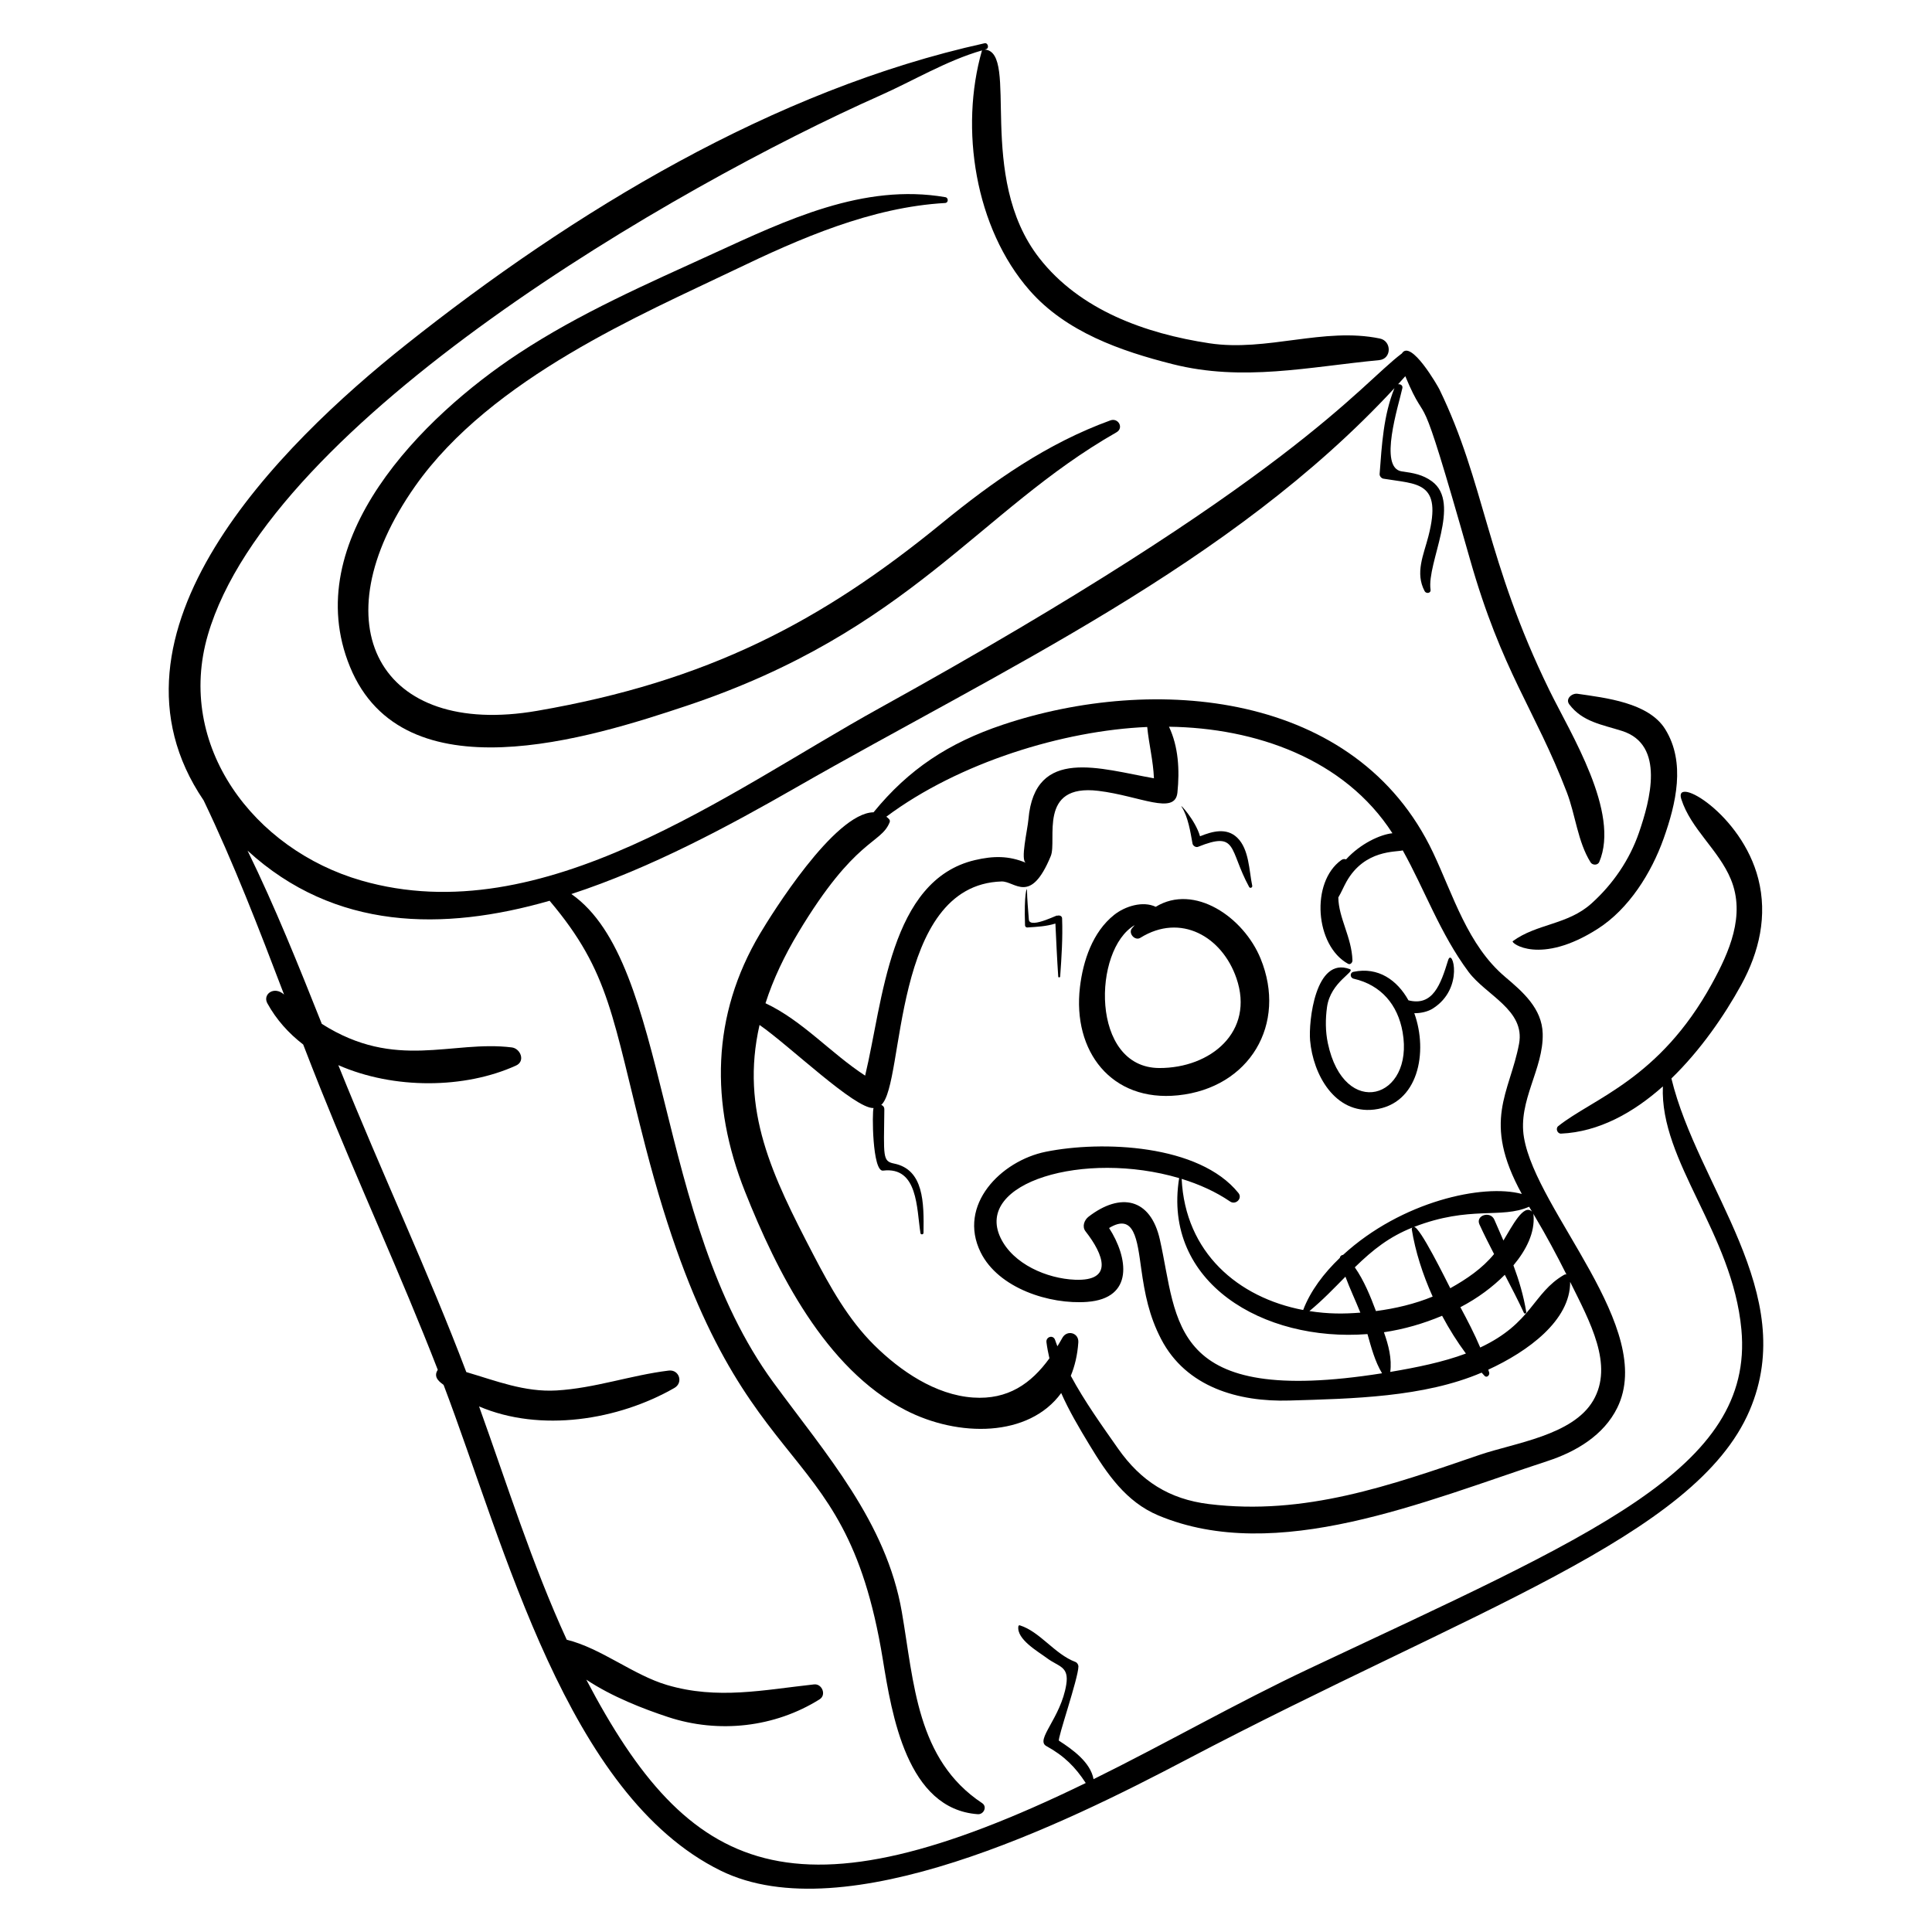
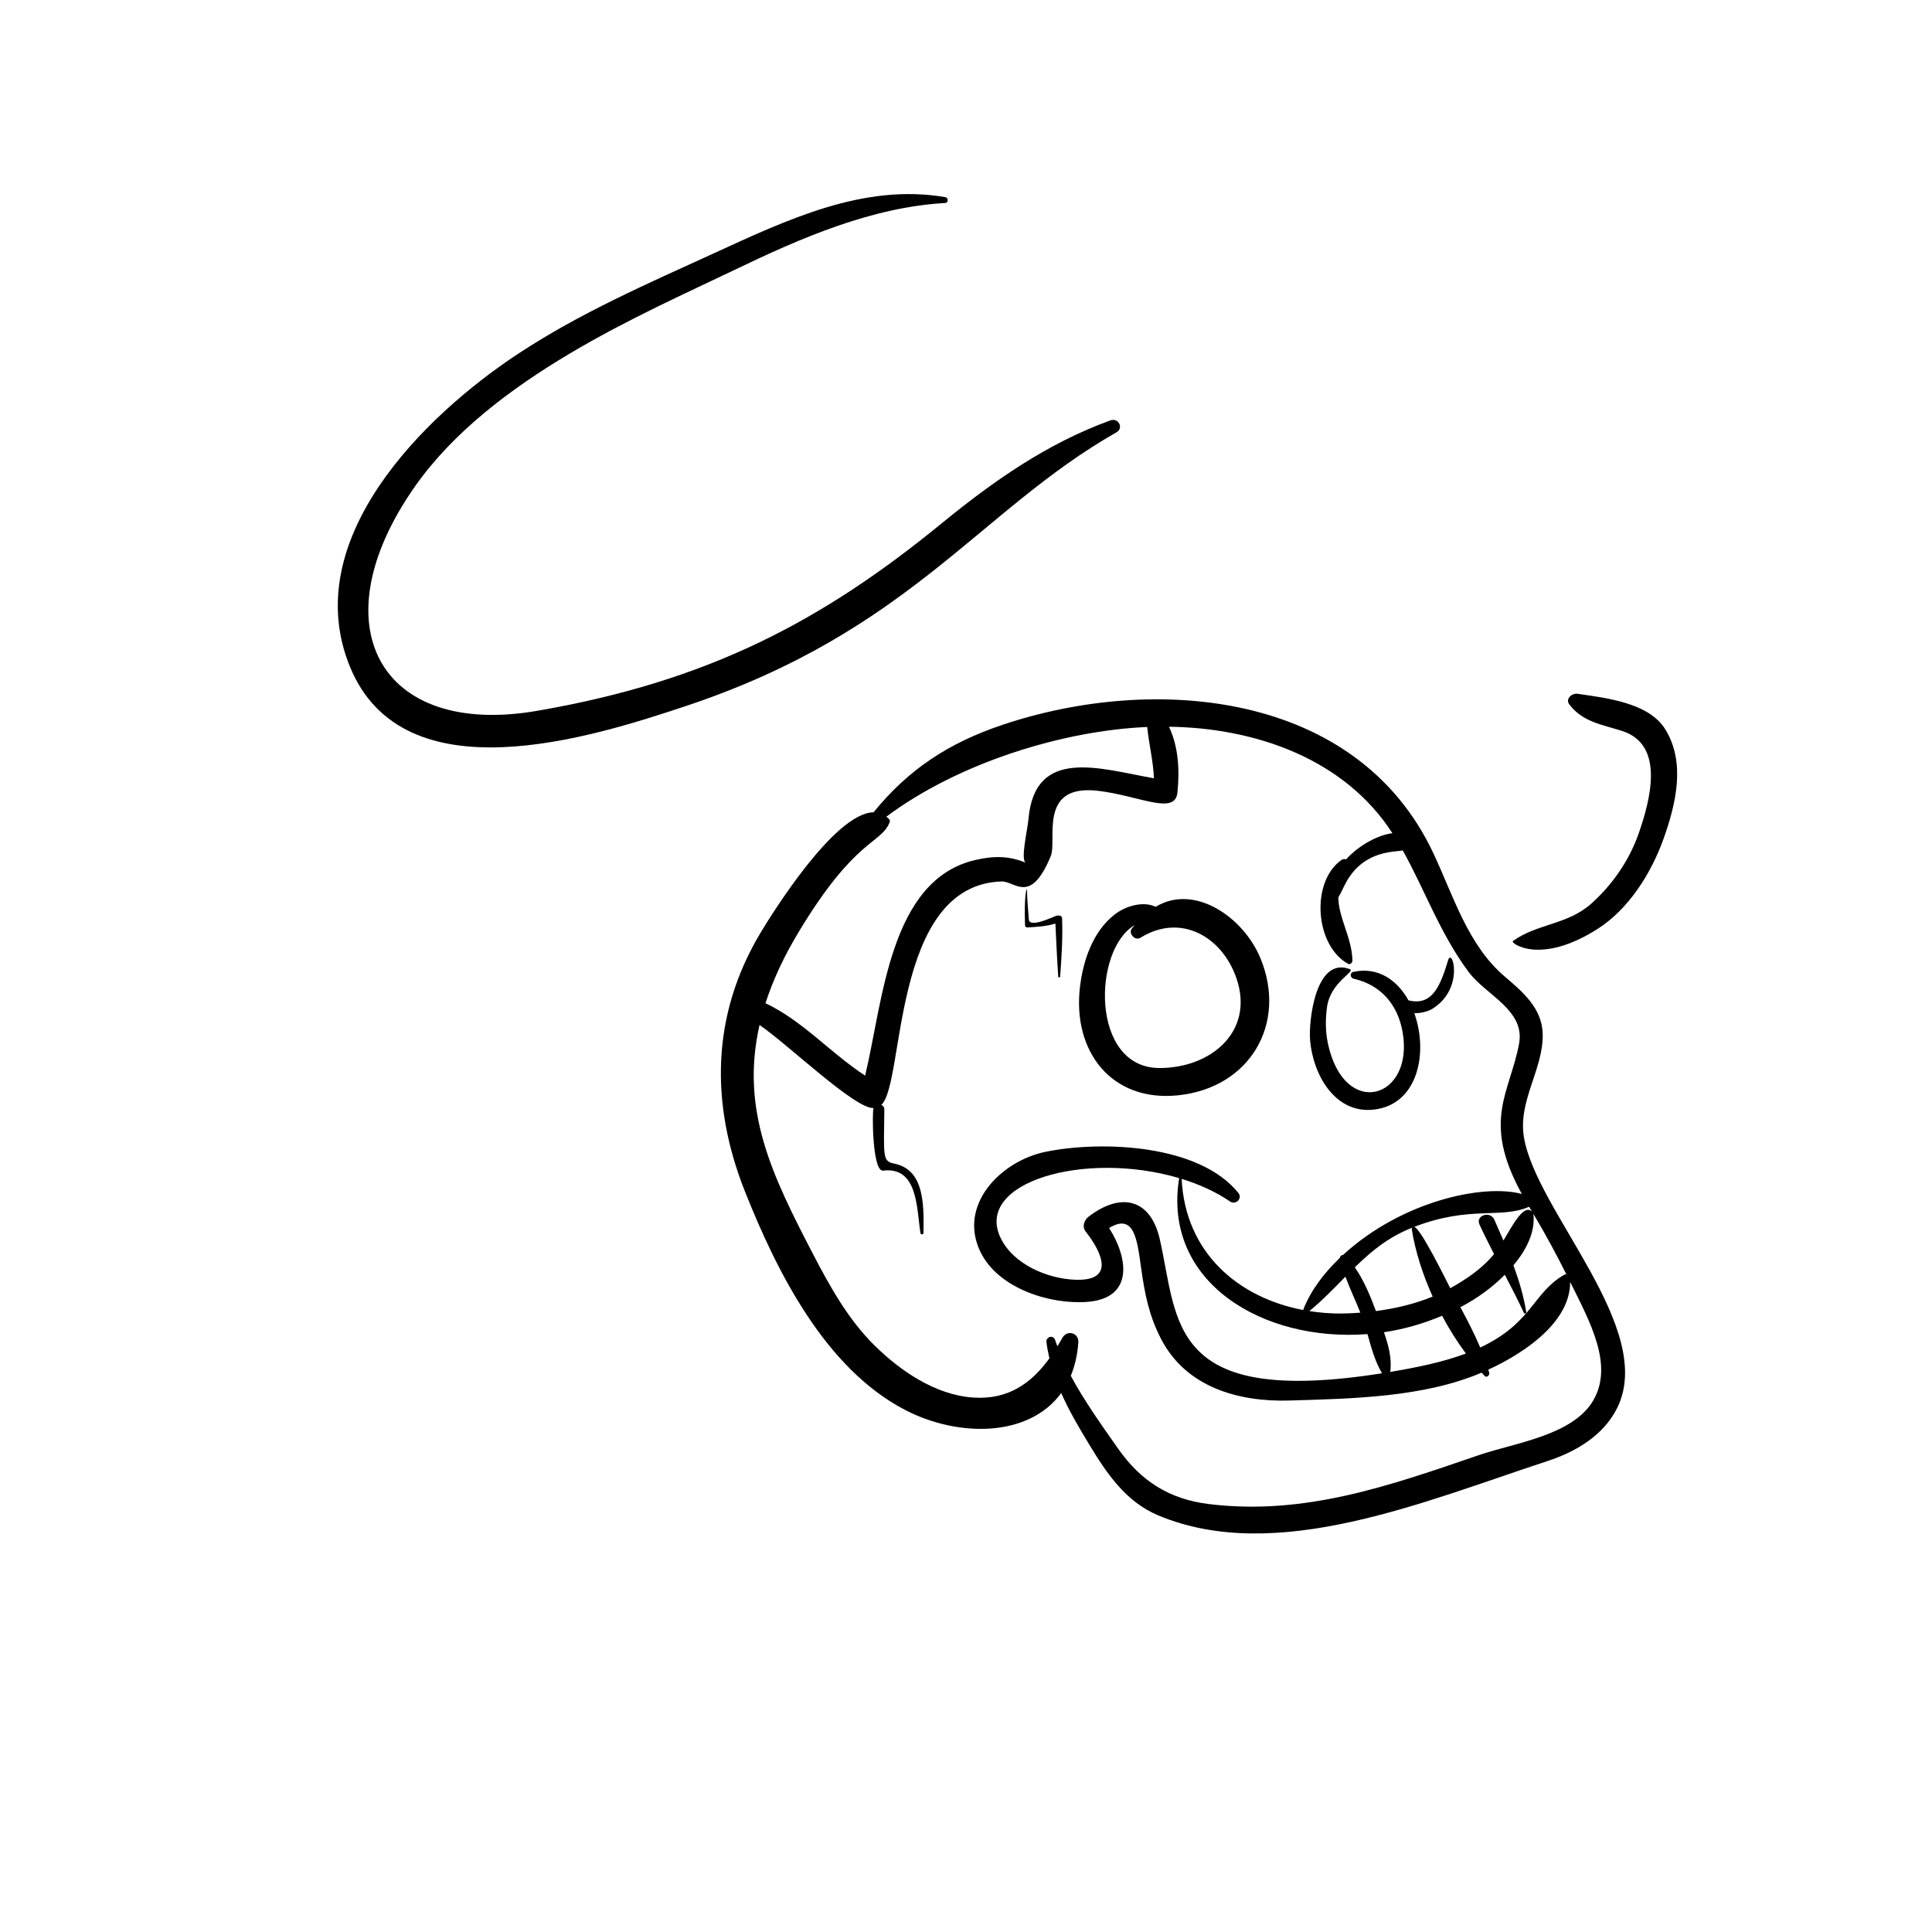
<svg xmlns="http://www.w3.org/2000/svg" fill="#000000" width="800px" height="800px" version="1.1" viewBox="144 144 512 512">
  <g>
-     <path d="m197.95 356.08c8.039 16.77 14.707 34.121 21.328 51.484-2.629-2.375-5.742-0.082-4.43 2.316 2.371 4.324 5.641 7.953 9.504 10.93 1.492 3.867 3 7.731 4.539 11.574 10.016 25.023 21.371 49.504 31.125 74.633-1.422 2.109 0.875 3.449 1.539 3.992 16.266 42.789 32.688 108.71 73.445 128.74 32.961 16.199 91.445-12.617 123.29-29.359 75.781-39.844 135-59.059 149.36-92.574 13.32-31.102-13.711-59.094-20.711-88.012 7.715-7.477 14.035-16.672 18.488-24.777 4.812-8.766 7.027-18.375 4.531-28.152-4.387-17.18-22.434-27.535-20.41-21.148 2.523 7.973 9.891 13.449 13.137 21.273 3.961 9.539-0.43 19.363-5.031 27.738-13.902 25.316-31.473 30.316-40.719 37.711-0.762 0.609-0.207 2.019 0.754 1.973 10.004-0.453 19.148-5.519 26.992-12.516-0.84 19.902 18.441 38.863 20.809 64.434 3.422 36.93-39.336 54.441-114.48 89.848-19.391 9.137-37.988 19.832-57.207 29.312-0.816-4.457-5.484-7.828-9.164-10.191-0.508-0.328 5.137-16.582 5.156-19.691 0.004-0.461-0.355-1.016-0.793-1.18-5.527-2.082-9.363-8.012-14.723-9.699-0.191-0.062-0.367 0.059-0.398 0.254-0.535 3.457 5.336 6.75 7.562 8.422 3.098 2.328 5.922 2.109 5.125 7.039-1.434 8.875-8.297 14.609-5.273 16.27 4.734 2.598 7.688 5.57 10.441 9.793-77.531 37.77-105.16 24.457-132.36-27.391 6.789 4.523 15.145 7.754 21.664 9.906 13.41 4.426 28.289 2.758 40.172-4.699 1.867-1.172 0.625-4.18-1.469-3.949-13.461 1.469-25.613 4.102-38.957 0.164-9.008-2.656-17.43-9.742-26.594-12.004-9.176-19.965-15.832-41.266-23.234-61.828 16.289 6.969 36.895 3.637 51.766-4.894 2.426-1.391 1.277-4.941-1.516-4.602-10.055 1.23-19.566 4.68-29.746 5.269-8.438 0.488-16.031-2.566-23.883-4.871-10.094-26.641-22.09-51.965-33.918-81.34 14.73 6.469 33.535 6.277 47.098 0.105 2.543-1.156 1.176-4.519-1.129-4.805-15.902-1.977-30.719 6.246-50.348-6.242-6.16-15.48-12.363-30.949-19.672-45.902 23.109 21.133 51.801 21.395 80.043 13.281 16.117 19.039 16.555 30.988 25.457 65.359 24.105 93.035 52.426 71.805 62.836 135.62 2.398 14.707 6.398 39.758 25.188 41.09 1.551 0.109 2.57-1.988 1.145-2.934-17.383-11.527-18.039-31.902-21.281-50.652-4.121-23.859-20.172-41.898-34.016-60.797-31.875-43.523-27.195-111.06-53.562-129.47 21.145-6.91 41.797-18.059 59.402-28.148 54.688-31.352 115.32-59.016 158.72-105.91-2.918 7.211-3.344 15.051-3.926 22.75-0.043 0.543 0.465 1.145 0.996 1.234 8.938 1.504 15.707 0.605 11.93 15.273-1.277 4.969-3.57 9.68-0.996 14.531 0.406 0.762 1.707 0.582 1.566-0.391-1.031-7.148 8.273-22.922 0.371-28.707-2.453-1.797-4.969-2.223-7.969-2.633-6.309-0.859-0.836-17.574 0.129-22.07 0.16-0.746-0.52-1.113-1.133-1.02 0.645-0.703 1.273-1.426 1.91-2.141 6.688 15.98 2.484-3.07 17.09 48.34 8.547 30.09 17.246 39.867 25.707 61.91 2.316 6.039 2.879 13.094 6.305 18.586 0.5 0.805 1.902 0.828 2.301-0.105 5.566-13.141-7.578-33.965-13.223-45.52-16.84-34.453-17.031-54.777-29.148-79.742-0.406-0.836-7.574-13.363-9.938-9.5-11.152 8.344-29.191 33.566-138.56 94.066-39.867 22.051-88.996 59.512-137.18 45.625-28.547-8.23-49.266-35.742-40.68-65.121 16.602-56.805 124.17-118.94 178.09-142.9 8.973-3.988 17.602-9.242 27.055-11.977-5.953 20.691-1.852 47.09 12.617 63.598 9.66 11.02 24.109 16.059 37.887 19.543 18.602 4.703 36.062 0.727 54.758-1.062 3.344-0.32 3.348-5.066 0.18-5.723-14.91-3.086-29.949 3.574-45.191 1.258-16.902-2.566-34.262-8.742-45.062-22.578-16.922-21.672-5.172-54.527-14.438-55.262 0.113-0.031 0.223-0.07 0.336-0.102 0.883-0.234 0.5-1.762-0.391-1.566-55.895 12.328-108.91 44.57-153.41 79.93-33.48 26.625-83.641 76.328-53.582 120.68z" />
    <path d="m584.87 366.25c3.285-9.23 5.91-20.191 0.418-29.02-4.387-7.047-15.816-8.285-23.238-9.371-1.418-0.207-3.305 1.309-2.164 2.82 3.504 4.637 8.668 5.34 13.977 7.031 11.504 3.66 7.394 18.477 4.492 26.918-2.492 7.25-6.949 13.734-12.629 18.828-6.305 5.656-14.48 5.305-20.828 9.969-0.629 0.469 7.262 6.477 22.523-3.281 8.273-5.285 14.219-14.828 17.449-23.895z" />
    <path d="m542.87 402.88c-9.934-8.395-13.719-21.586-19.102-32.957-20.312-42.883-73.98-47.281-114.03-33.859-14.316 4.801-24.922 11.773-34.238 23.203-10.387 0.145-27.168 27.266-30.07 32.137-12.902 21.664-13.254 45.094-4 68.371 8.449 21.25 21.27 46.895 42.434 57.875 14.141 7.336 32.82 7.262 41.367-4.481 2.066 4.676 4.684 9.117 7.481 13.734 4.633 7.652 9.68 15.102 18.246 18.695 31.27 13.109 70.543-3.723 103.23-14.434 7.508-2.457 14.824-6.816 18.402-14.082 10.367-21.047-21.406-51.98-24.723-71.645-1.648-9.785 5.219-18.129 4.965-27.523-0.18-6.641-5.215-11.023-9.965-15.035zm-187.31-11.734c15.102-25.137 21.852-23.391 24.195-29.207 0.266-0.66-0.281-1.031-0.867-1.508 19.23-14.352 46.895-22.832 69.137-23.773 0.445 4.547 1.594 8.977 1.781 13.598-14.125-2.477-31.57-8.543-33.254 10.828-0.254 2.926-2.199 10.926-0.668 11.566-4.566-1.914-8.656-1.852-13.5-0.719-22.645 5.305-24.383 37.457-29.113 57.121-9.172-5.981-16.547-14.539-26.406-19.184 2.051-6.398 5.035-12.629 8.695-18.723zm210.64 124.03c-5.418 9.25-20.906 11.234-30.086 14.379-23.707 8.117-46.301 16.164-71.762 13.035-10.492-1.289-18.02-6.086-24.086-14.742-4.109-5.863-8.867-12.477-12.496-19.246 1.059-2.562 1.762-5.492 1.996-8.84 0.184-2.582-3-3.426-4.231-1.215-0.426 0.766-0.867 1.508-1.312 2.234-0.199-0.551-0.434-1.102-0.605-1.648-0.473-1.484-2.488-0.906-2.297 0.582 0.191 1.465 0.465 2.875 0.785 4.258-4.84 6.684-10.996 11.031-20.234 10.391-9.996-0.691-19.297-7.066-26.191-13.887-6.883-6.809-11.707-15.465-16.137-23.977-10.852-20.848-19.414-38.215-14.258-60.875 7.961 5.512 25.254 22.25 30.215 22.02-0.418 0.871-0.352 16.93 2.519 16.582 9.297-1.133 8.871 10.066 9.914 16.582 0.074 0.457 0.797 0.379 0.805-0.074 0.137-8.055 0.07-16.789-7.797-18.379-3.094-0.625-2.731-1.797-2.586-14.332 0.008-0.668-0.352-1.047-0.816-1.211 6.309-5.508 2.562-58.305 31.879-59.215 3.578-0.113 7.652 6.344 13.047-6.738 1.742-4.227-3.535-19.238 12.637-17.273 10.93 1.328 20.301 6.543 20.926 0.453 0.613-5.988 0.273-12.141-2.234-17.449 22.895 0.301 46.496 8.488 59.211 28.227-3.234 0.328-8.48 2.75-12.289 6.93-0.383-0.141-0.824-0.133-1.258 0.18-8.195 5.863-6.965 22.66 1.773 27.48 0.621 0.344 1.195-0.312 1.18-0.891-0.184-6.121-3.68-11.254-3.746-16.688 0.809-1.336 1.371-2.769 2.156-4.168 4.836-8.598 13.223-7.797 14.918-8.301 5.84 10.461 9.902 22.051 17.422 32.176 4.621 6.223 15.086 10.121 13.398 19.094-2.465 13.109-9.957 20.328 0.734 39.781-10.234-2.766-31.848 1.918-47.363 16.141-0.418 0.02-0.836 0.367-0.855 0.789-4.258 4.07-7.805 8.766-9.727 13.824-17.285-3.285-31.262-15.242-32.199-34.75 4.637 1.43 9.027 3.398 12.84 6 1.465 1 3.363-0.816 2.199-2.262-10.398-12.922-36.172-13.934-51.059-10.922-11.828 2.394-23.457 14.09-17.25 26.652 4.723 9.555 18.301 13.863 28.195 13.133 12.551-0.926 10.852-11.809 5.84-19.578 6.734-4.098 7.453 3.18 8.523 10.812 0.941 6.731 2.094 12.504 5.266 18.613 6.644 12.793 20.531 16.691 33.988 16.293 16.633-0.492 35.629-0.84 50.953-7.394 0.262 0.285 0.52 0.586 0.785 0.863 0.594 0.621 1.406-0.219 1.219-0.879-0.074-0.258-0.164-0.512-0.242-0.77 10.438-4.797 21.773-13.012 21.695-23.266 5.234 10.574 11.617 22.043 6.098 31.465zm-42.531-27.566c-4.769 1.957-9.898 3.168-15.031 3.836-1.457-3.906-3.152-8.09-5.598-11.59 4.894-4.769 9.148-8.094 15.297-10.555-0.137 0.117-0.234 0.27-0.199 0.496 0.926 5.789 2.875 11.914 5.531 17.812zm-12.914 9.449c5.293-0.785 10.453-2.273 15.414-4.367 1.887 3.539 4.012 6.918 6.309 10.012-6.117 2.289-13.113 3.699-20.047 4.871 0.465-3.516-0.453-7.082-1.676-10.516zm-79.074-26.738c4.809 6.152 7.508 13.227-2.769 12.824-7.441-0.293-16.441-4.133-19.77-11.141-6.953-14.637 22.203-23.207 47.344-15.793-4.469 27.676 22.273 43.473 49.906 41.336 1.02 3.598 1.984 7.254 3.863 10.387-56.754 8.957-53.98-13.719-58.883-35.457-2.481-10.992-10.449-12.539-18.891-6.039-1.133 0.871-1.789 2.617-0.801 3.883zm59.324 21.129c3.473-2.856 6.492-6.019 9.547-9.117 1.191 3.219 2.699 6.375 3.957 9.531-4.402 0.344-8.473 0.375-13.504-0.414zm59.824-24.957c2.934 4.922 5.68 10.051 8.285 15.234-0.203-0.027-0.422 0.004-0.645 0.133-8.297 4.828-8.414 12.781-22.191 19.246-1.543-3.652-3.371-7.168-5.262-10.684 4.66-2.43 8.535-5.352 11.773-8.59 1.746 3.34 3.481 6.684 5.059 10.09 0.164 0.352 0.684 0.148 0.625-0.215-0.715-4.348-1.93-8.402-3.398-12.375 3.387-4.043 5.719-8.66 5.324-13.312-0.016-0.16-0.059-0.297-0.105-0.43 0.176 0.297 0.352 0.598 0.535 0.902zm-1.602-2.695c0.254 0.43 0.516 0.867 0.773 1.301-2.203-2.211-5.215 3.766-7.578 7.652-0.781-1.828-1.59-3.66-2.406-5.519-1.066-2.438-5.047-1.145-3.945 1.262 1.215 2.648 2.531 5.254 3.871 7.844-3.125 3.832-7.301 6.648-11.605 9.055-1.098-2.117-8.062-16.355-9.609-16.238 14.879-5.758 23.043-2.055 30.5-5.356z" />
    <path d="m456.2 434.27c18.953-1.965 28.98-18.867 21.863-36.25-4.496-10.98-17.559-19.949-27.785-13.707-3.406-1.629-8.129-0.168-11.031 2.148-5.707 4.555-8.227 12.16-9.051 19.148-2 16.973 8.312 30.492 26.004 28.66zm-11.484-45.105c-0.242 0.277-0.484 0.555-0.723 0.84-1.086 1.309 0.773 3.422 2.211 2.523 10.684-6.656 21.668-0.324 25.461 10.703 4.875 14.18-6.848 23.859-20.453 23.805-18.301-0.074-17.633-31.477-6.496-37.871z" />
    <path d="m338.55 215.58c17.473-8.41 36.301-16.668 55.93-17.785 0.887-0.051 0.91-1.391 0.059-1.539-21.703-3.766-42.195 6.106-61.496 14.934-17.715 8.105-35.316 15.754-51.648 26.508-25.234 16.609-58.418 49.438-44.648 83.008 14.156 34.52 63.711 18.852 89.184 10.344 59.258-19.793 77.535-51.738 113.93-72.473 2.035-1.16 0.504-3.934-1.605-3.168-16.754 6.078-31 16.074-44.711 27.289-31.934 26.113-62.082 41.891-107.21 49.68-41.836 7.223-58.152-22.824-32.316-59.535 20.223-28.738 60.605-45.75 84.527-57.262z" />
    <path d="m508.15 438.05c11.73-1.379 14.375-15.23 10.652-25.539 1.82 0.016 3.652-0.441 4.926-1.25 8.457-5.375 5.133-16.371 4.031-12.777-1.965 6.406-4.035 12.254-10.504 10.613-2.992-5.367-8.012-8.926-14.543-7.559-1.066 0.223-0.969 1.602 0.031 1.832 7.293 1.676 11.688 6.918 12.961 14.141 3.129 17.73-15.492 23.336-19.809 2.961-0.664-3.141-0.66-6.422-0.223-9.586 0.934-6.734 7.719-9.422 6.019-10.062-9.117-3.43-10.934 13.91-10.504 18.895 0.777 8.988 6.535 19.555 16.961 18.332z" />
    <path d="m416.22 389.79c2.66-0.176 5.023-0.281 7.473-1.039 0.223 4.691 0.434 9.375 0.75 14.062 0.02 0.297 0.492 0.266 0.512-0.02 0.371-5.172 0.703-10.238 0.512-15.426-0.027-0.766-0.984-0.926-1.496-0.578 1.746-1.184-7.102 3.68-7.316 0.902-0.199-2.625-0.449-5.266-0.496-7.894-0.012-0.625-0.805 0.891-0.516 9.441 0.016 0.293 0.27 0.57 0.578 0.551z" />
-     <path d="m460.03 367.56c0.105 0.582 0.883 1.09 1.457 0.859 10.594-4.273 8.129 0.684 13.547 10.637 0.246 0.453 0.922 0.168 0.82-0.32-0.84-4-0.809-9.684-3.977-12.742-2.82-2.723-6.574-1.699-9.859-0.371-1.227-4.316-5.684-9.066-4.856-7.781 1.695 2.625 2.316 6.664 2.867 9.719z" />
  </g>
</svg>